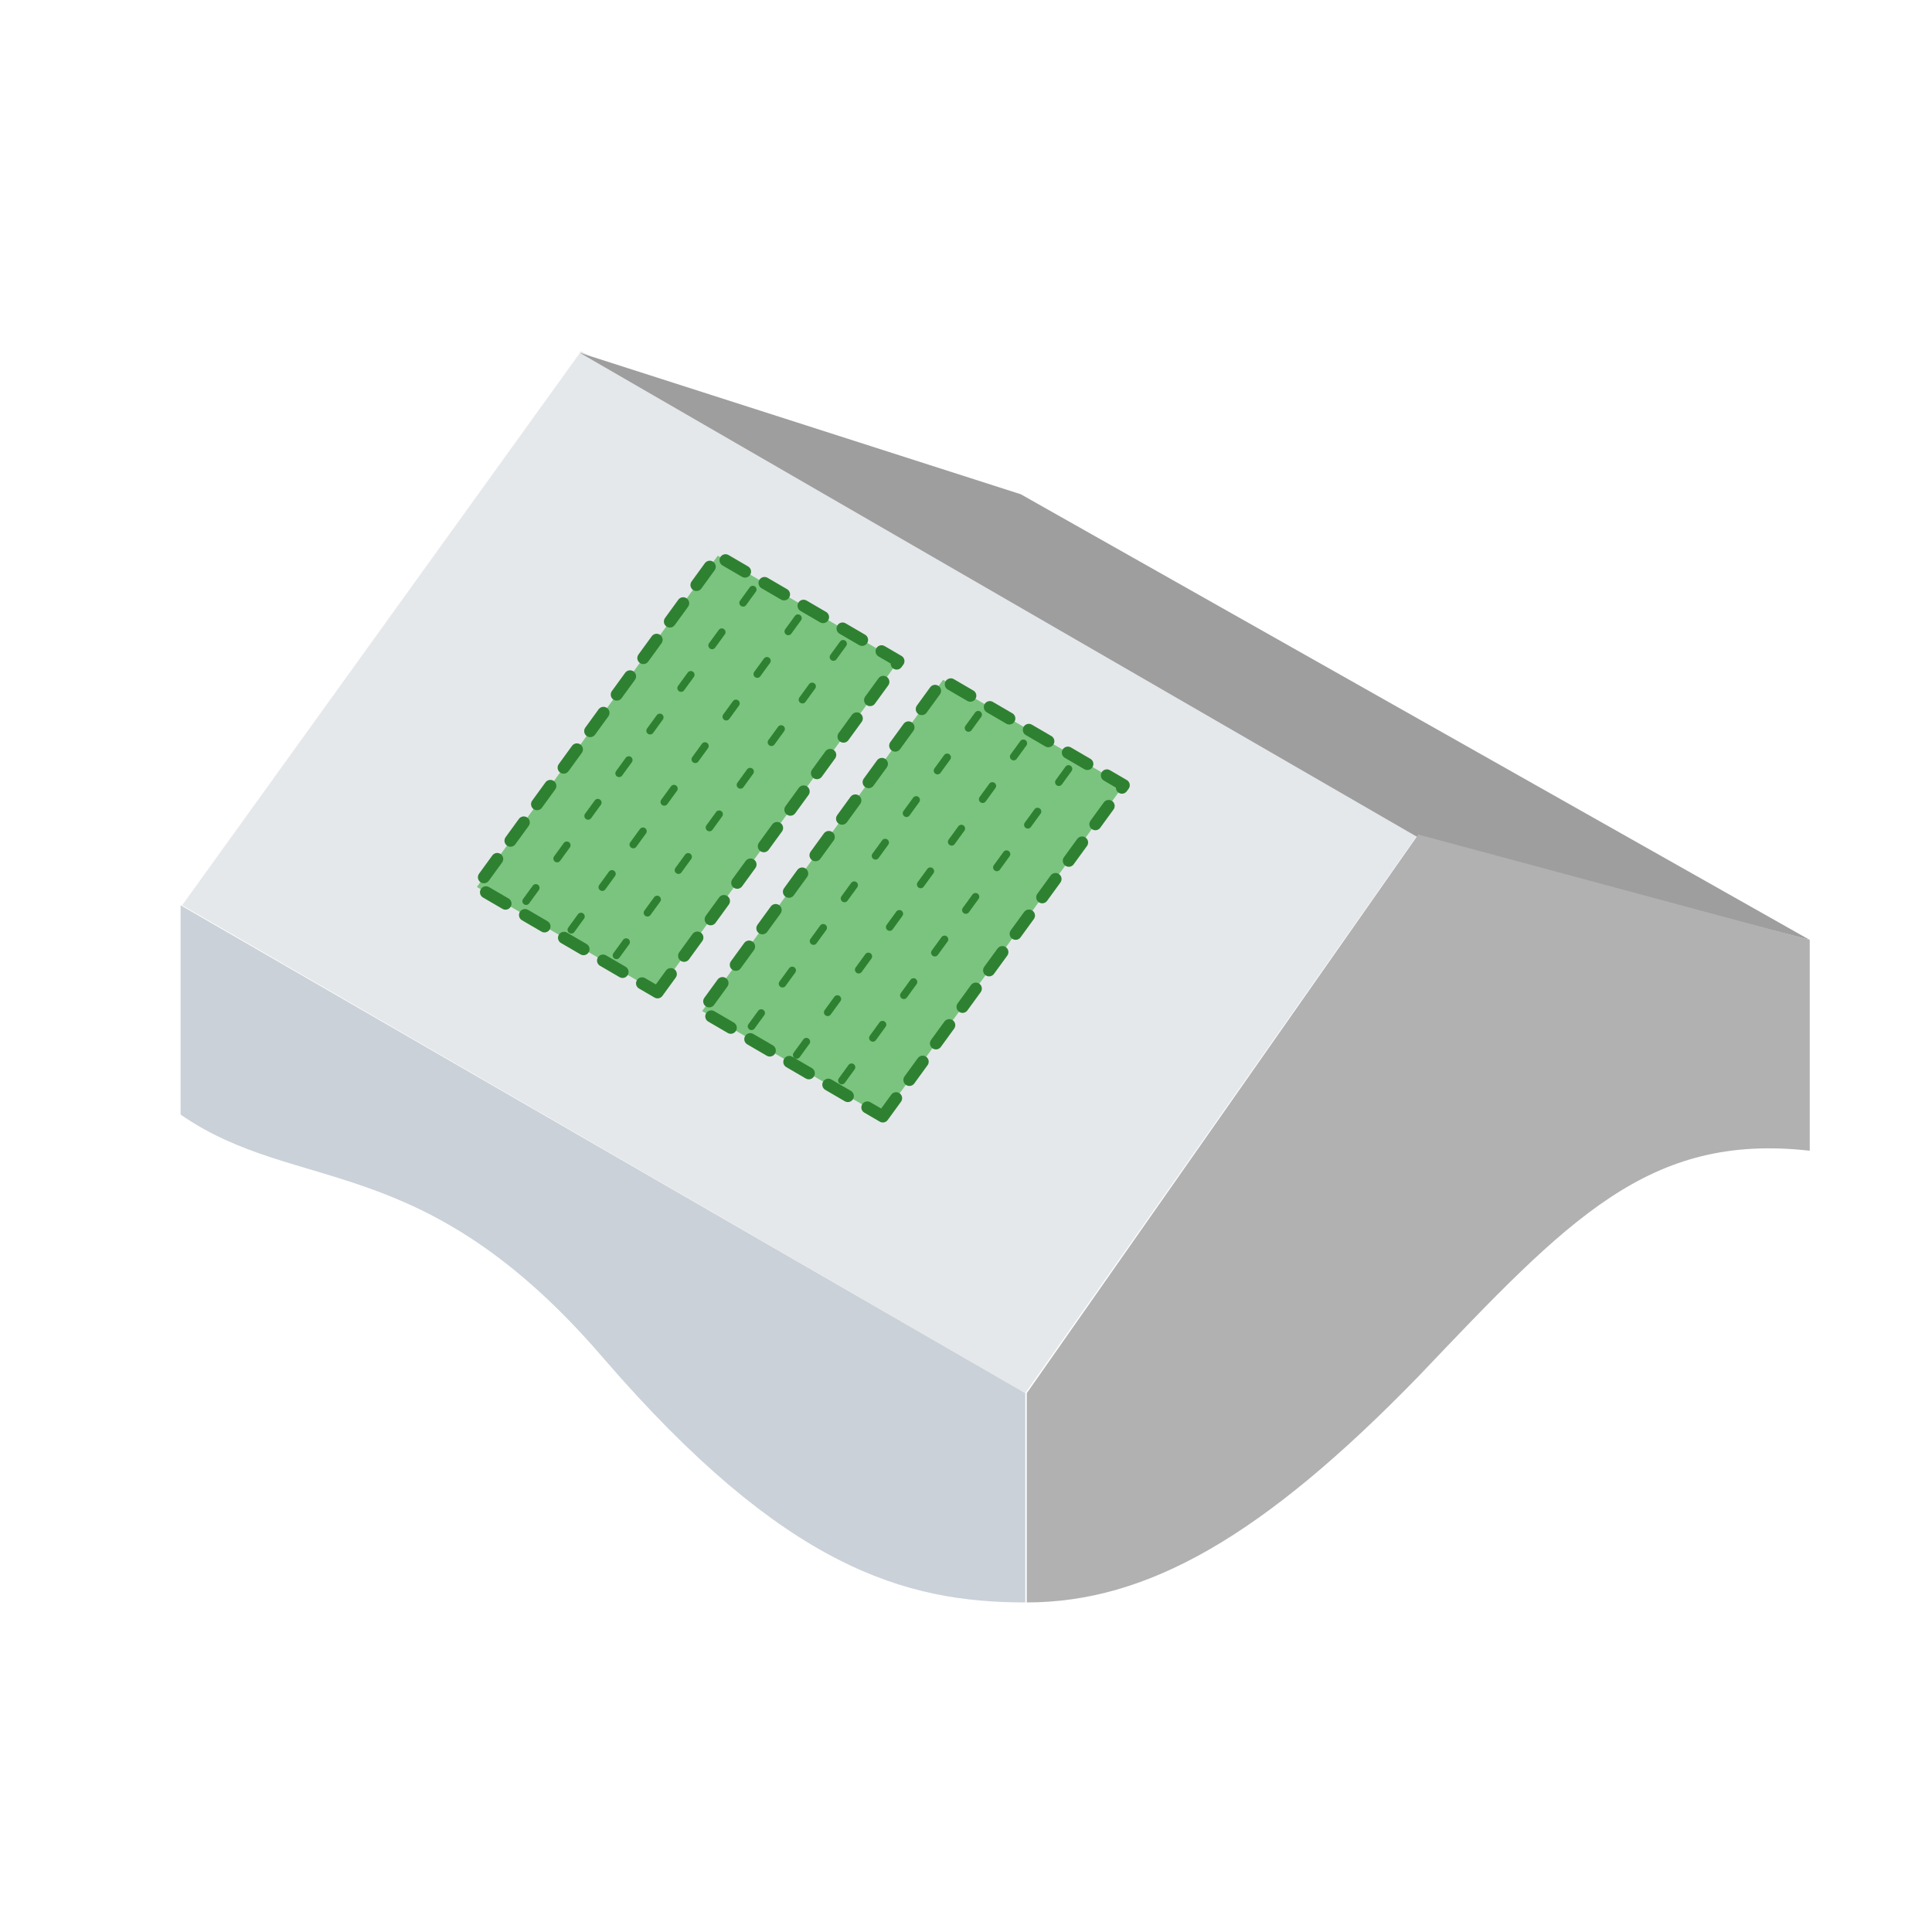
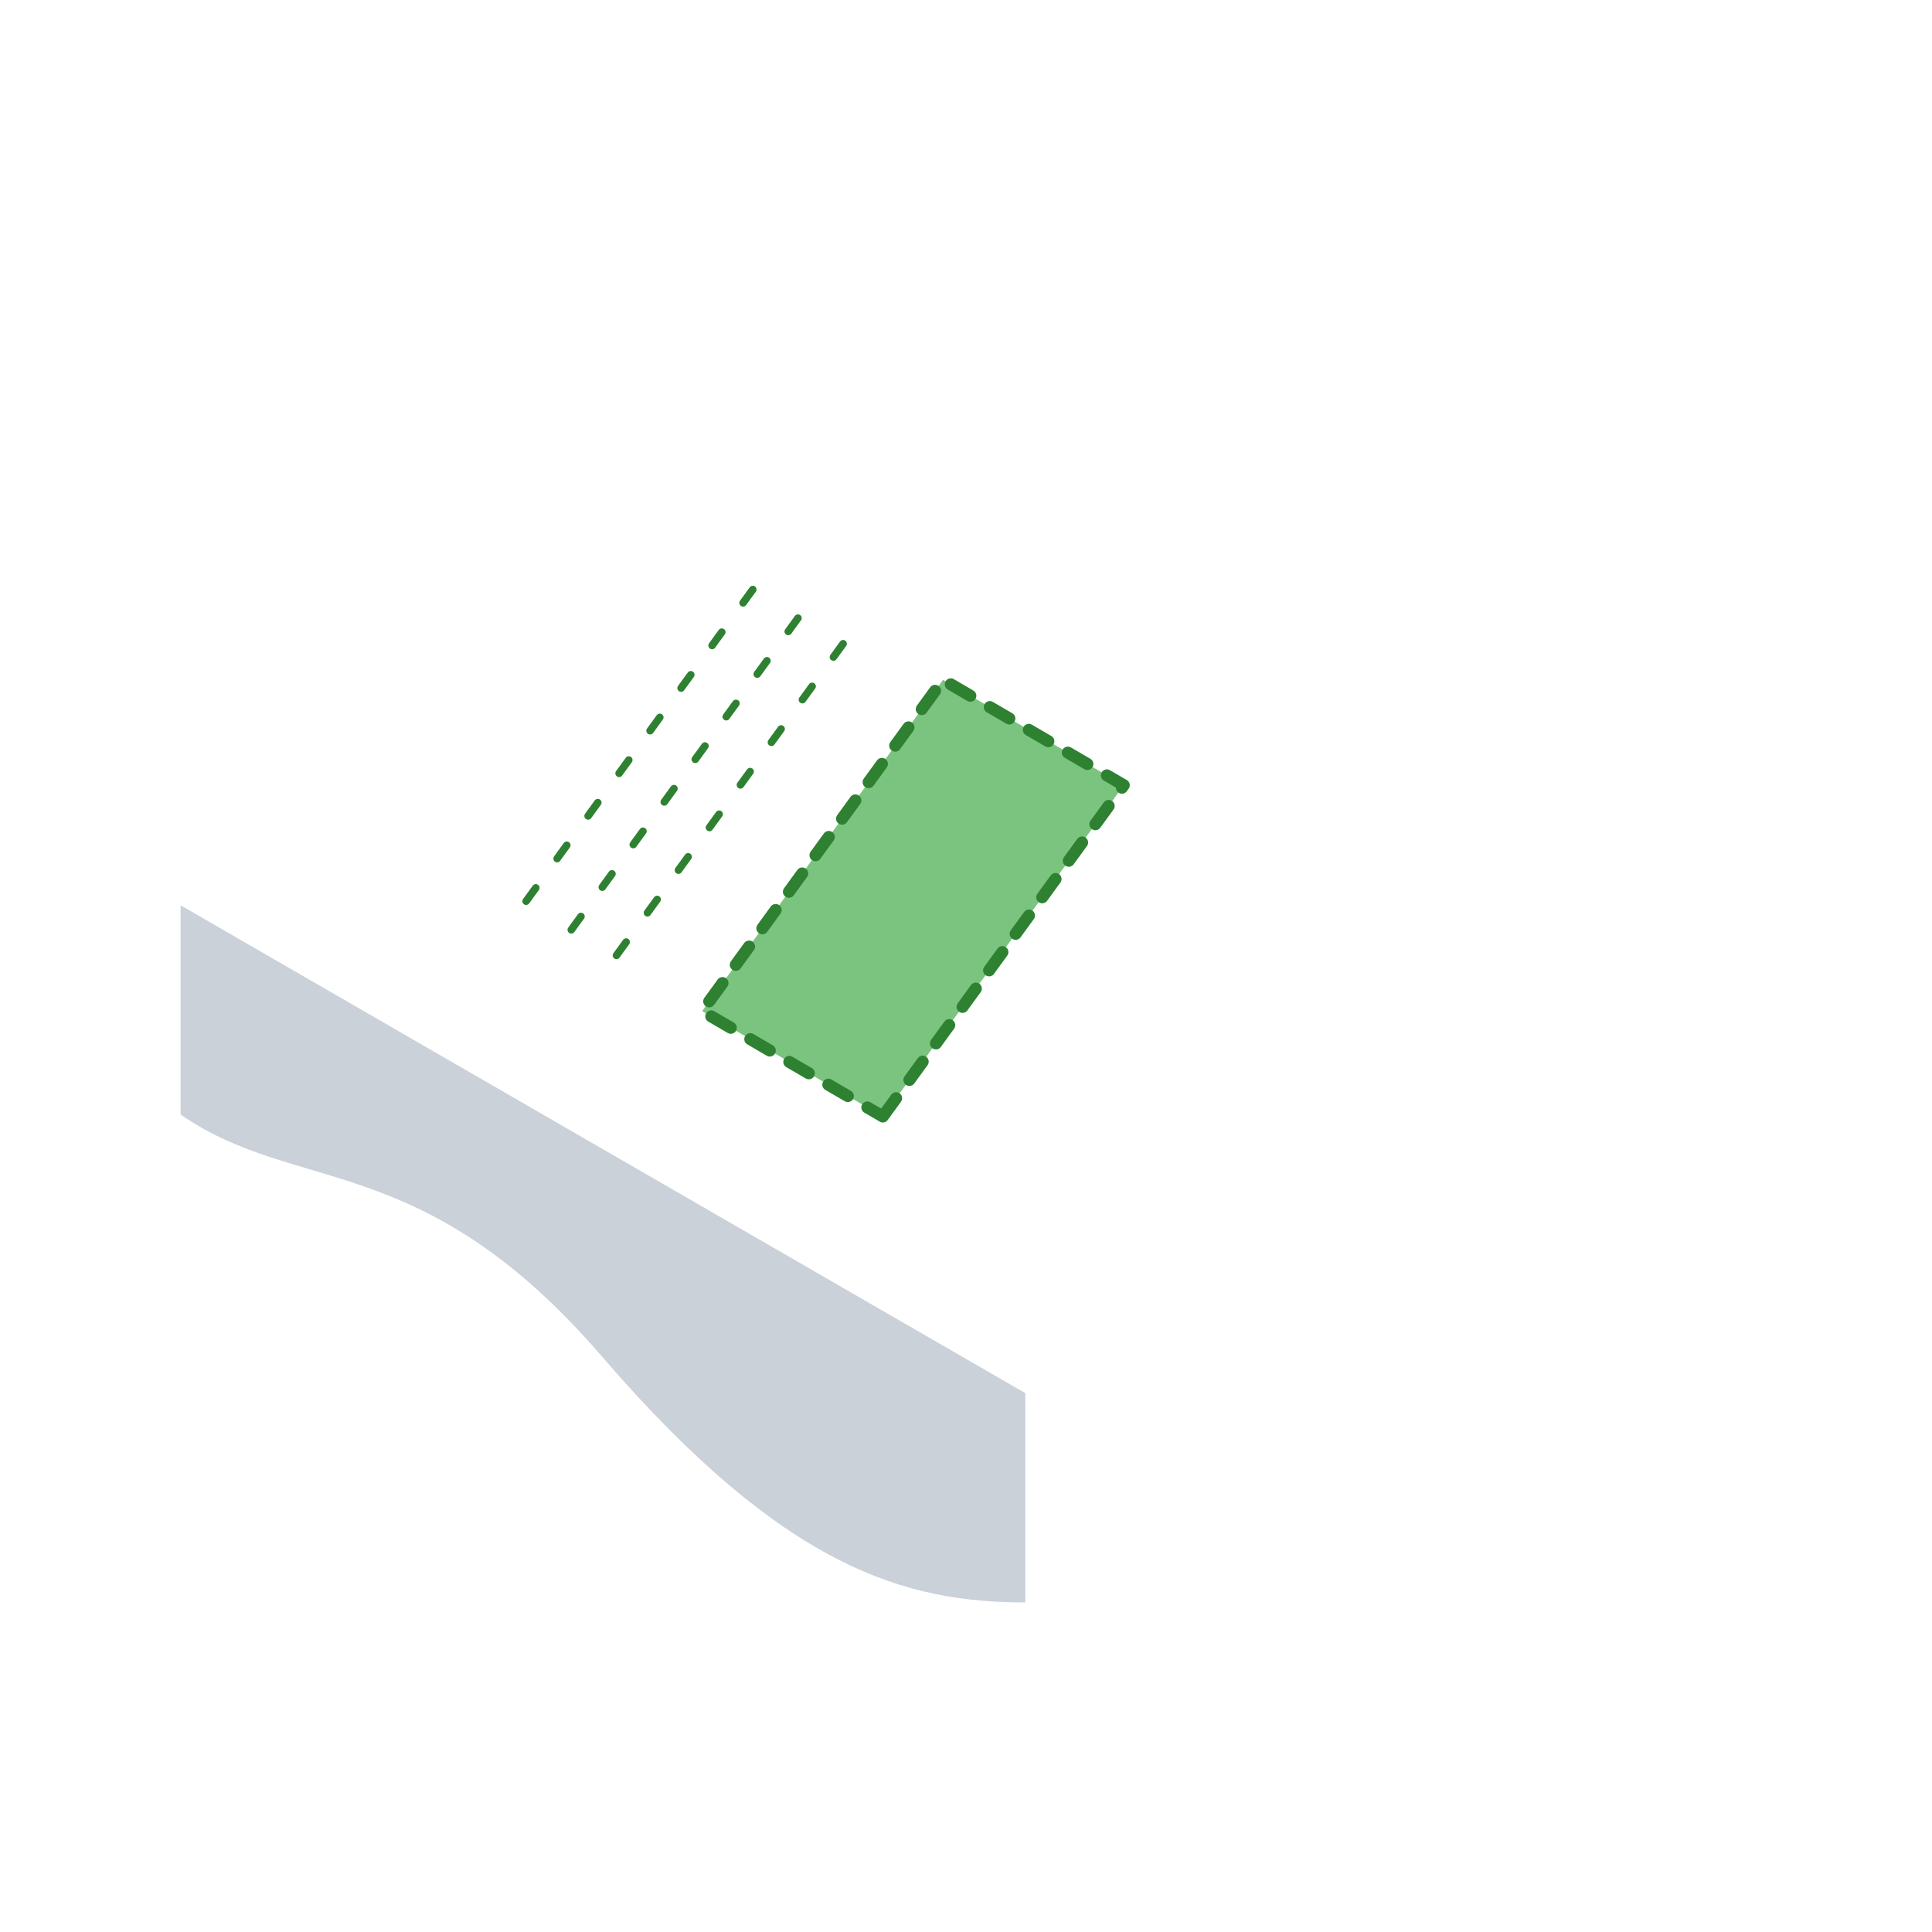
<svg xmlns="http://www.w3.org/2000/svg" xmlns:ns1="http://sodipodi.sourceforge.net/DTD/sodipodi-0.dtd" xmlns:ns2="http://www.inkscape.org/namespaces/inkscape" viewBox="0 0 135.5 135.5" version="1.1" id="svg35" ns1:docname="Grafik Solarthermie.svg" ns2:version="1.1 (c68e22c387, 2021-05-23)">
  <ns1:namedview id="namedview37" pagecolor="#ffffff" bordercolor="#666666" borderopacity="1.0" ns2:pageshadow="2" ns2:pageopacity="0.0" ns2:pagecheckerboard="0" showgrid="false" ns2:zoom="5.346279" ns2:cx="35.632259" ns2:cy="67.991214" ns2:window-width="1920" ns2:window-height="1017" ns2:window-x="1912" ns2:window-y="-8" ns2:window-maximized="1" ns2:current-layer="g33" />
  <defs id="defs5">
    <linearGradient id="a" gradientTransform="matrix(0.562,0,0,-0.562,-140.4,634.8)" ns2:swatch="solid">
      <stop offset="0" stop-color="#ff903b" id="stop2" />
    </linearGradient>
  </defs>
  <g fill="url(#a)" transform="matrix(1.056 0 0 -1.056 .1 47)" id="g33">
-     <path fill="#e5e8eb" d="m 94,-11.018 -55.5,32.2 -26.5,-36.8 56,-32.4 z" id="path7" />
-     <path fill="#9e9e9e" d="m 120.1,-17.918 -52.4,29.6 -29.3,9.4 55.7,-32.2 z" id="path9" />
    <path fill="#cad1d8" d="m 68,-61.918 c -8,0 -16,2.3 -28,16.2 -12,14 -20.3,10.8 -28.1,16.2 v 13.9 l 56.1,-32.4 z" id="path17" />
-     <path fill="#b1b1b1" d="m 120.1,-31.818 v 13.9 l -26,7 -26,-37.1 v -13.9 c 8,0 15.7,4.4 26,15 10,10.5 15.3,16.2 26,15 z" id="path19" />
-     <path fill="#34126f" stroke="#51279b" stroke-dasharray="1.5, 1.5" stroke-linecap="round" stroke-linejoin="round" stroke-width="0.8" d="m 43.576,-21.4 7.626,10.486 8.374,11.514 -12,7 -16,-22 z" id="path27" style="fill:#7bc47f;fill-opacity:1;stroke:#2f8132;stroke-opacity:1" ns1:nodetypes="cccccc" />
    <path fill="#34126f" stroke="#51279b" stroke-dasharray="1.5, 1.5" stroke-linecap="round" stroke-linejoin="round" stroke-width="0.8" d="m 58.539,-29.643 7.626,10.486 8.374,11.514 -12,7 -16,-22 z" id="path27-3" style="fill:#7bc47f;fill-opacity:1;stroke:#2f8132;stroke-opacity:1" ns1:nodetypes="cccccc" />
    <path fill="#34126f" stroke="#51279b" stroke-dasharray="0.5, 3" stroke-dashoffset="20" stroke-linecap="round" stroke-linejoin="round" stroke-width="0.5" d="m 50.14,5.682 -16,-22 z m 3,-1.9 -16,-22 z m 3,-1.7 -16,-22 z" id="path29" style="fill:#cccccc;stroke:#2f8132;stroke-opacity:1" />
-     <path fill="#34126f" stroke="#51279b" stroke-dasharray="0.5, 3" stroke-dashoffset="20" stroke-linecap="round" stroke-linejoin="round" stroke-width="0.5" d="m 65.11,-2.63 -16,-22 z m 3,-1.9 -16,-22 z m 3,-1.7 -16,-22 z" id="path29-5" style="fill:#cccccc;stroke:#2f8132;stroke-opacity:1" />
  </g>
</svg>